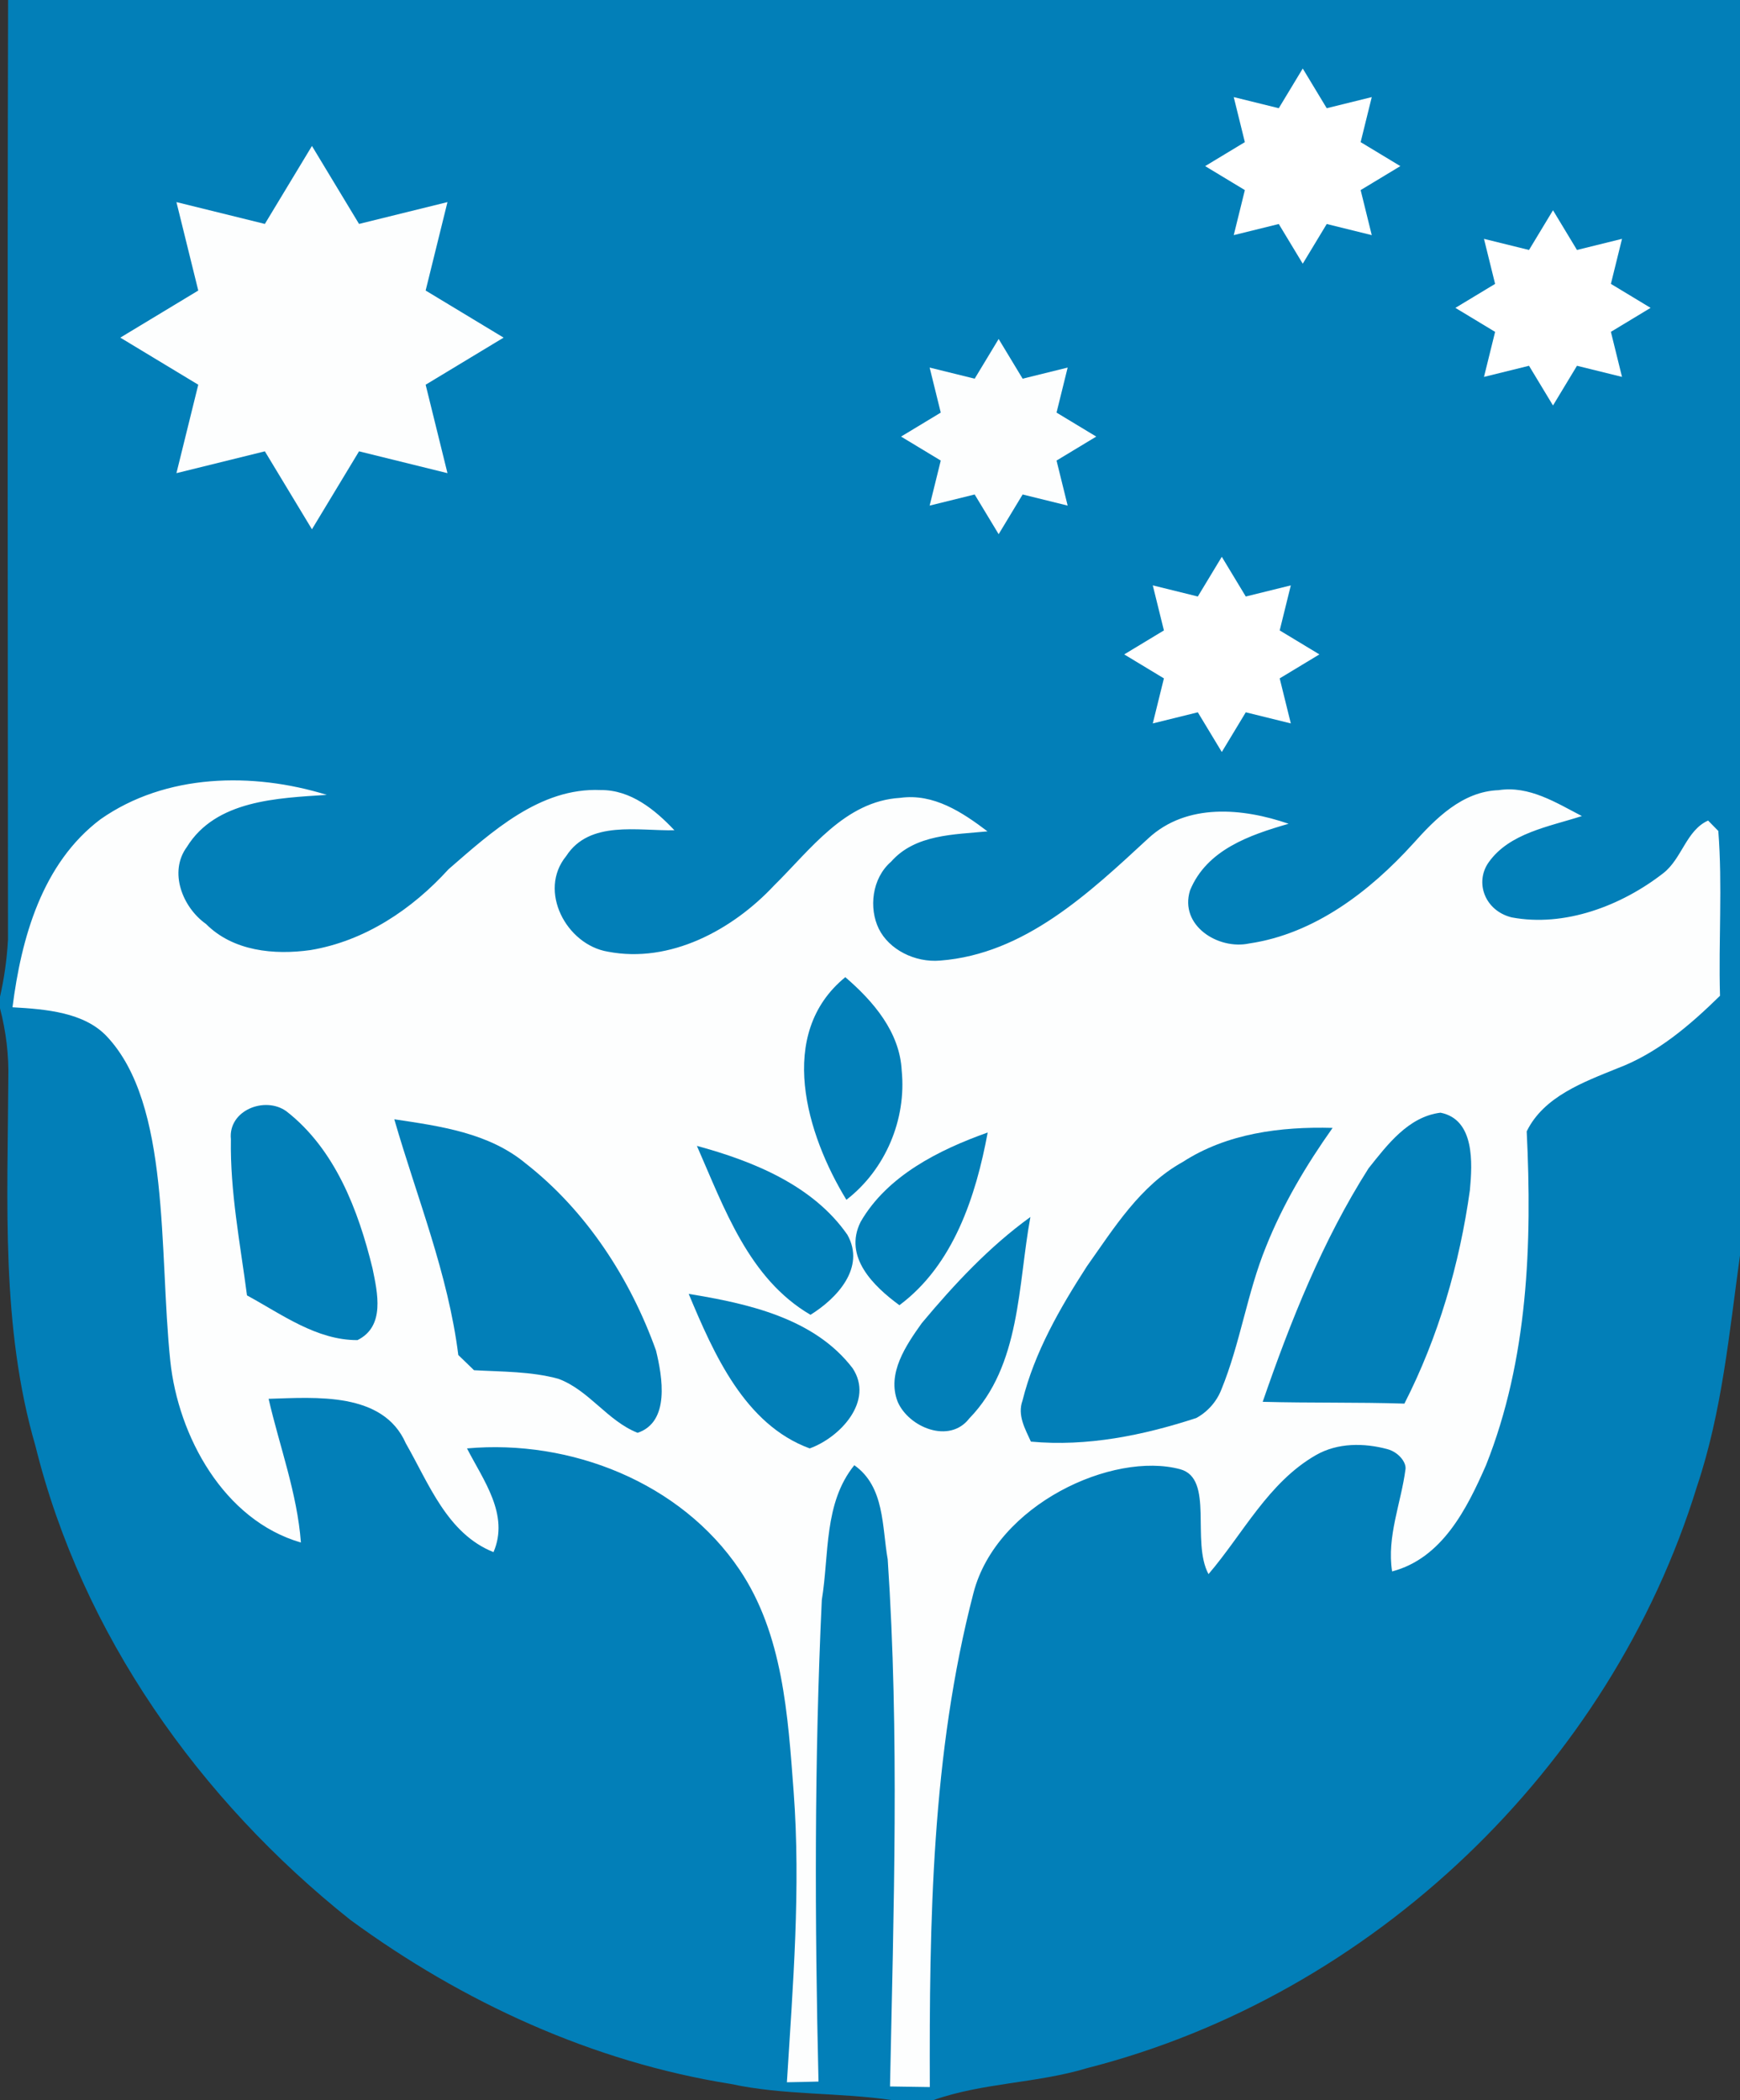
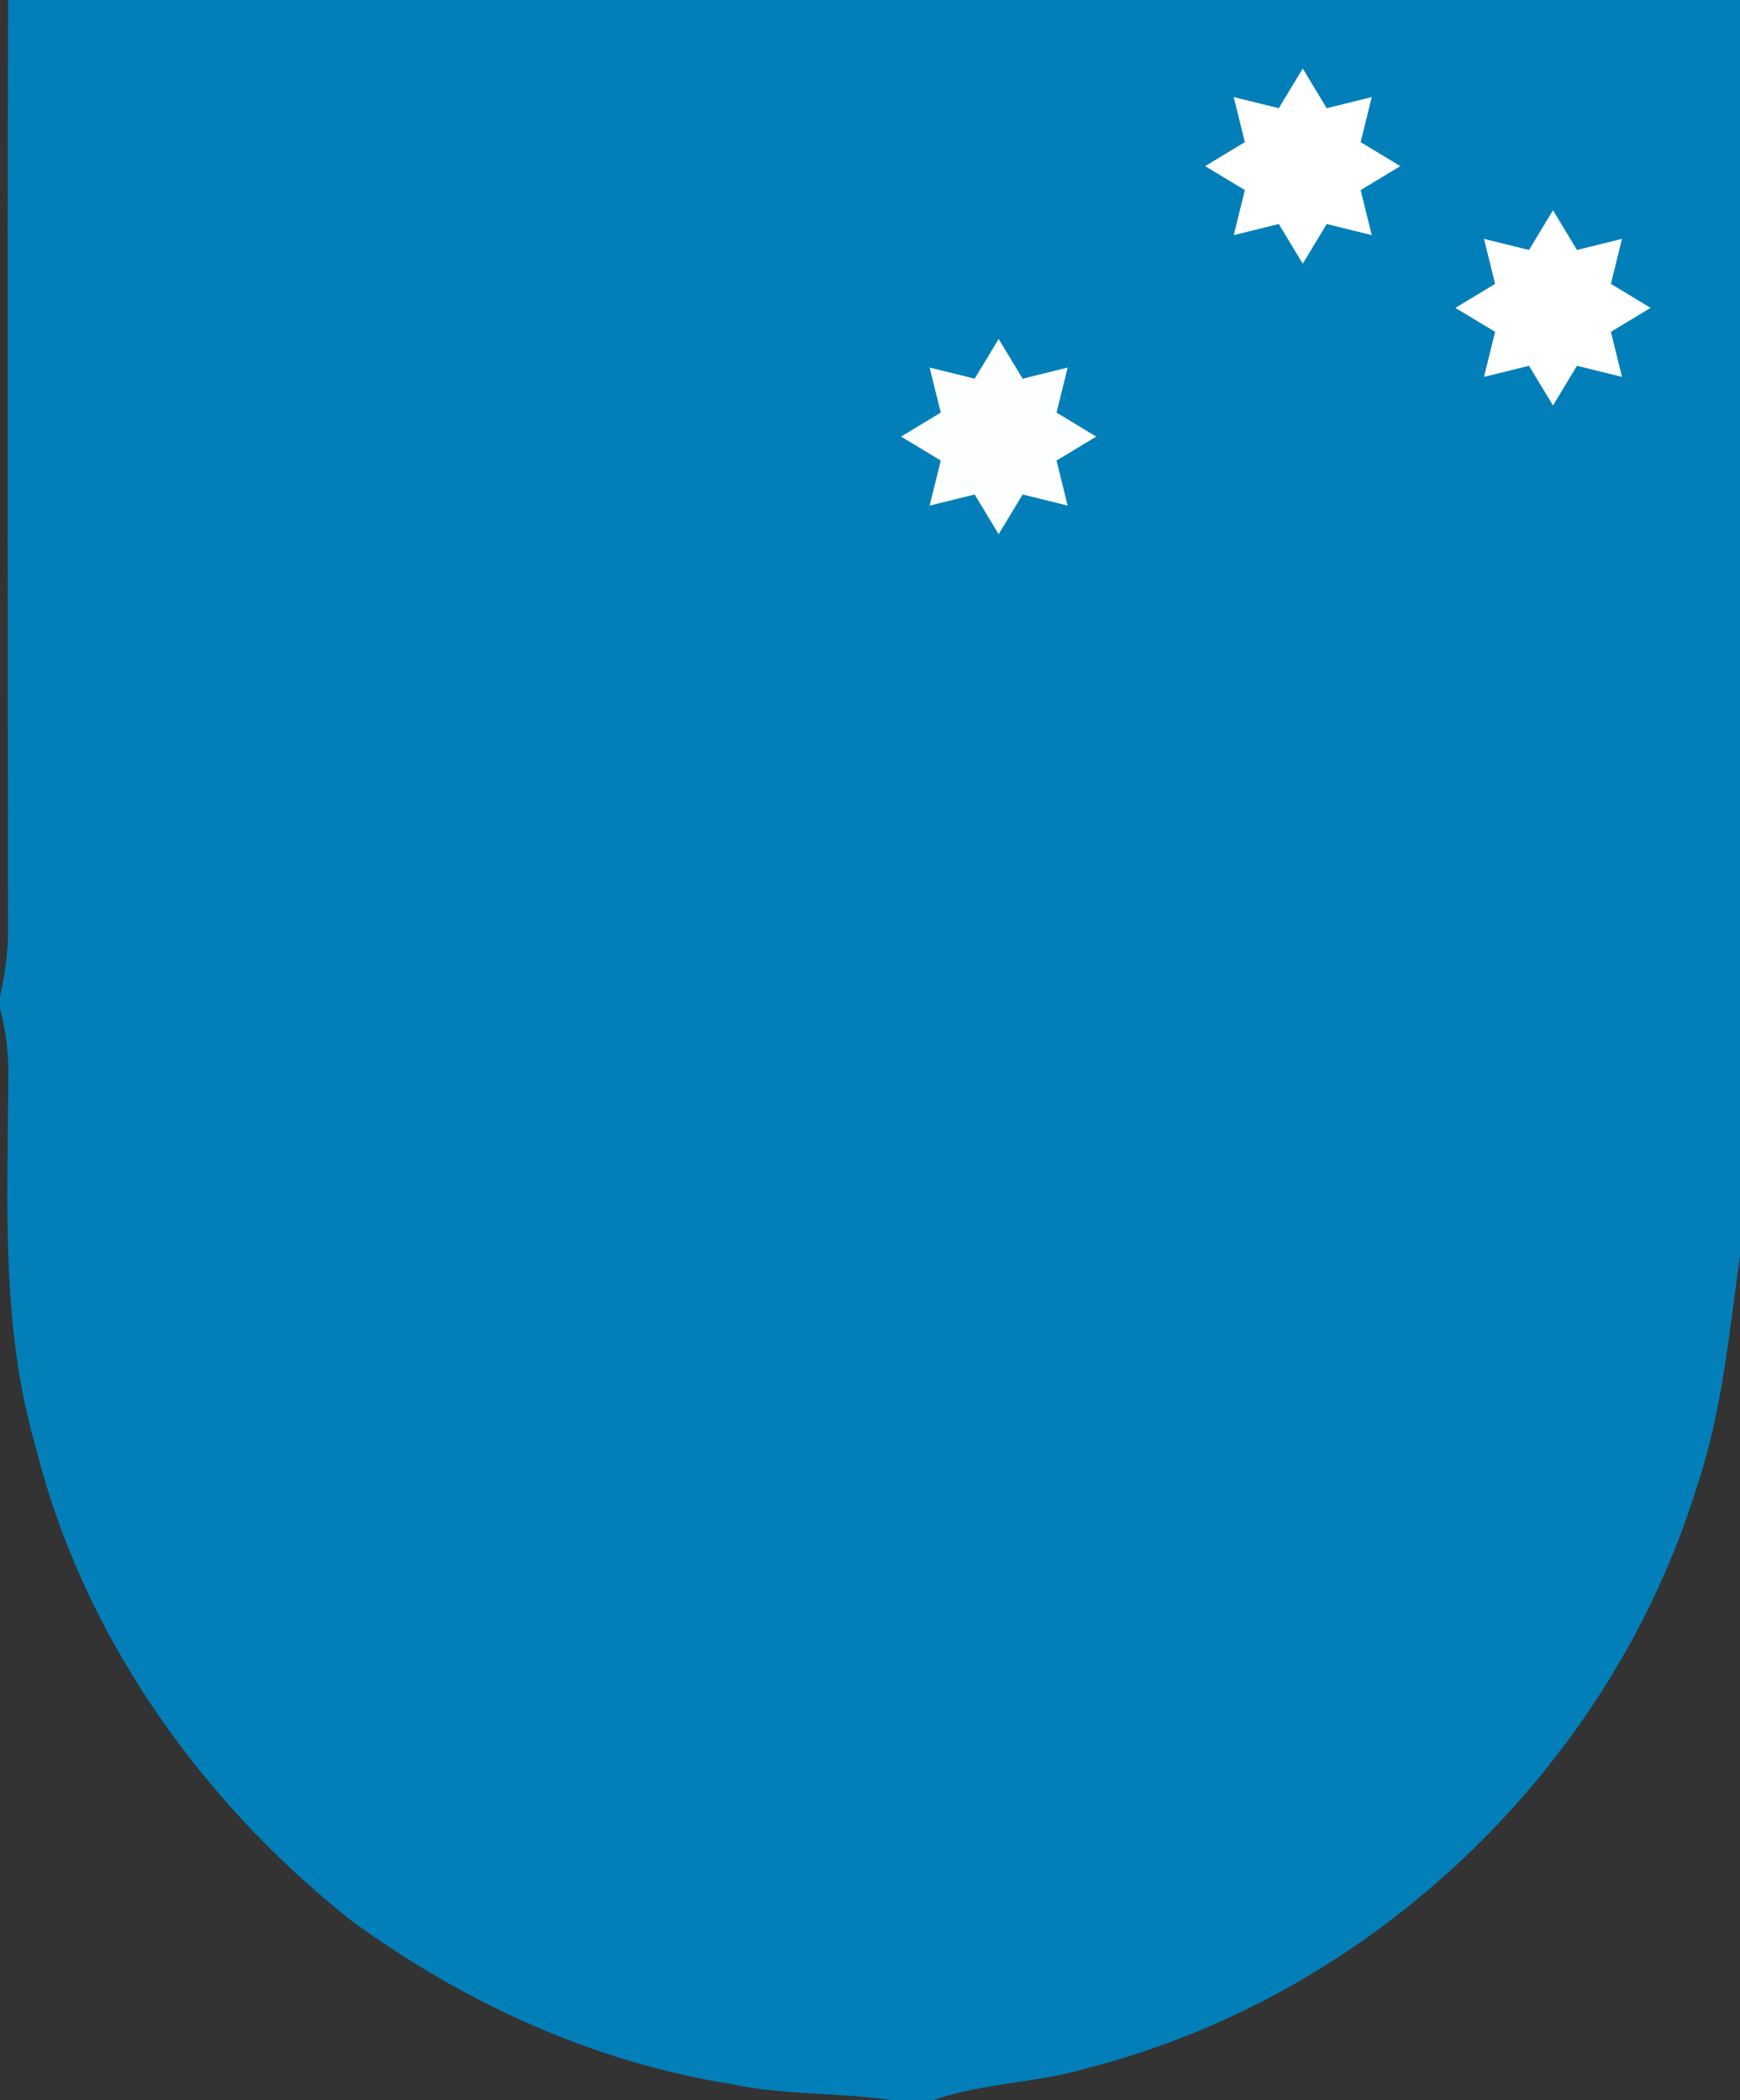
<svg xmlns="http://www.w3.org/2000/svg" xmlns:ns1="http://www.inkscape.org/namespaces/inkscape" xmlns:ns2="http://sodipodi.sourceforge.net/DTD/sodipodi-0.dtd" width="217.5" height="262.5" viewBox="0 0 174 210" version="1.1" id="svg2" ns1:version="0.91 r13725" ns2:docname="Coat_of_Arms_of_Christmas_Island_Fixed.svg">
  <rect x="0" y="0" width="174" height="210" fill="#333333" stroke="none" />
  <defs id="defs44" />
  <path d="M 0.81,0 174,0 l 0,125.53 c -1.08,7.76 -1.79,15.62 -4.3,23.09 -8.65,28.12 -32.46,50.9 -60.97,58.17 -5.04,1.53 -10.43,1.45 -15.41,3.21 l -4.08,0 C 83.88,209.21 78.41,209.53 73.09,208.38 59.29,206.19 46.26,200.2 35.03,191.97 19.96,179.98 8.2,163.4 3.54,144.57 0.08,132.68 0.77,120.2 0.83,107.97 0.9,105.56 0.61,103.16 0,100.82 l 0,-1.15 c 0.43,-1.88 0.69,-3.78 0.8,-5.7 C 0.78,62.65 0.73,31.32 0.81,0 z" id="path6" ns1:connector-curvature="0" style="fill:#027fb8" />
  <path ns2:type="star" style="fill:#ffffff;fill-opacity:1;stroke:none;stroke-width:0.16;stroke-linecap:round;stroke-miterlimit:4;stroke-dasharray:none;stroke-opacity:1" id="path3352" ns2:sides="8" ns2:cx="130.27499" ns2:cy="16.61" ns2:r1="9.7600002" ns2:r2="6.2665224" ns2:arg1="0.78539816" ns2:arg2="1.1780972" ns1:flatsided="false" ns1:rounded="0" ns1:randomized="0" d="m 137.176,23.511 -4.503,-1.112 -2.398,3.97 -2.398,-3.97 -4.503,1.112 1.112,-4.503 -3.97,-2.398 3.97,-2.398 -1.112,-4.503 4.503,1.112 2.398,-3.97 2.398,3.97 4.503,-1.112 -1.112,4.503 3.97,2.398 -3.97,2.398 z" />
-   <path ns2:type="star" style="fill:#fdfefe;fill-opacity:1;stroke:none;stroke-width:0.16;stroke-linecap:round;stroke-miterlimit:4;stroke-dasharray:none;stroke-opacity:1" id="path3348" ns2:sides="8" ns2:cx="31.195" ns2:cy="33.759998" ns2:r1="19.164801" ns2:r2="12.304985" ns2:arg1="0.78539816" ns2:arg2="1.1780972" ns1:flatsided="false" ns1:rounded="0" ns1:randomized="0" d="m 44.747,47.312 -8.843,-2.183 -4.709,7.796 -4.709,-7.796 -8.843,2.183 2.183,-8.843 -7.796,-4.709 7.796,-4.709 -2.183,-8.843 8.843,2.183 4.709,-7.796 4.709,7.796 8.843,-2.183 -2.183,8.843 7.796,4.709 -7.796,4.709 z" />
  <path d="M 162.201,37.686 157.698,36.575 155.3,40.545 l -2.398,-3.97 -4.503,1.112 1.112,-4.503 L 145.54,30.785 l 3.97,-2.398 -1.112,-4.503 4.503,1.112 L 155.3,21.025 l 2.398,3.97 4.503,-1.112 -1.112,4.503 3.97,2.398 -3.97,2.398 z" ns1:randomized="0" ns1:rounded="0" ns1:flatsided="false" ns2:arg2="1.1780972" ns2:arg1="0.78539816" ns2:r2="6.2665224" ns2:r1="9.7600002" ns2:cy="30.785" ns2:cx="155.3" ns2:sides="8" id="path3354" style="fill:#ffffff;fill-opacity:1;stroke:none;stroke-width:0.16;stroke-linecap:round;stroke-miterlimit:4;stroke-dasharray:none;stroke-opacity:1" ns2:type="star" />
  <path d="m 106.766,50.556 -4.503,-1.112 -2.398,3.97 -2.398,-3.97 -4.503,1.112 1.112,-4.503 -3.97,-2.398 3.97,-2.398 -1.112,-4.503 4.503,1.112 2.398,-3.97 2.398,3.97 4.503,-1.112 -1.112,4.503 3.97,2.398 -3.97,2.398 z" ns1:randomized="0" ns1:rounded="0" ns1:flatsided="false" ns2:arg2="1.1780972" ns2:arg1="0.78539816" ns2:r2="6.2665224" ns2:r1="9.7600002" ns2:cy="43.655" ns2:cx="99.864998" ns2:sides="8" id="path3350" style="fill:#fdfefe;fill-opacity:1;stroke:none;stroke-width:0.16;stroke-linecap:round;stroke-miterlimit:4;stroke-dasharray:none;stroke-opacity:1" ns2:type="star" />
-   <path ns2:type="star" style="fill:#ffffff;fill-opacity:1;stroke:none;stroke-width:0.16;stroke-linecap:round;stroke-miterlimit:4;stroke-dasharray:none;stroke-opacity:1" id="path3356" ns2:sides="8" ns2:cx="122.18" ns2:cy="65.435" ns2:r1="9.7600002" ns2:r2="6.2665224" ns2:arg1="0.78539816" ns2:arg2="1.1780972" ns1:flatsided="false" ns1:rounded="0" ns1:randomized="0" d="m 129.081,72.336 -4.503,-1.112 -2.398,3.97 -2.398,-3.97 -4.503,1.112 1.112,-4.503 -3.97,-2.398 3.97,-2.398 -1.112,-4.503 4.503,1.112 2.398,-3.97 2.398,3.97 4.503,-1.112 -1.112,4.503 3.97,2.398 -3.97,2.398 z" />
-   <path d="M 10.05,81.92 C 16.58,77.34 25.27,77.19 32.68,79.48 c -4.91,0.33 -11.1,0.51 -14,5.22 -1.83,2.5 -0.42,6.04 1.92,7.69 2.72,2.73 6.82,3.12 10.45,2.61 5.42,-0.9 10.16,-4.07 13.8,-8.08 4.3,-3.73 9.14,-8.19 15.22,-7.92 2.99,-0.03 5.43,1.96 7.37,4.02 -3.63,0.08 -8.49,-1.03 -10.82,2.58 -2.85,3.47 0.01,8.87 4.17,9.56 6.22,1.2 12.46,-2.17 16.62,-6.62 3.62,-3.56 7.07,-8.43 12.6,-8.76 3.35,-0.47 6.22,1.44 8.74,3.35 -3.33,0.33 -7.22,0.28 -9.64,3.03 -1.94,1.68 -2.231,4.668 -1.23,6.71 1.015,2.07 3.6,3.4 6.14,3.18 8.45,-0.65 14.91,-6.77 20.82,-12.23 3.85,-3.55 9.43,-3.03 14.02,-1.45 -3.88,1.12 -8.19,2.59 -9.86,6.67 -1.08,3.51 2.82,5.96 5.92,5.3 6.53,-0.96 12.06,-5.21 16.39,-9.98 2.26,-2.53 4.93,-5.22 8.55,-5.35 3.06,-0.47 5.74,1.25 8.33,2.59 -3.33,1.07 -7.248,1.703 -9.32,4.62 -1.42,1.999 -0.4,4.84 2.29,5.51 5.28,1 10.973,-1.149 15.17,-4.42 1.877,-1.463 2.29,-4.28 4.48,-5.26 0.26,0.26 0.77,0.78 1.02,1.04 0.43,5.48 0.01,10.99 0.17,16.48 -3,2.94 -6.27,5.75 -10.25,7.25 -3.39,1.38 -7.38,2.82 -9.08,6.31 0.55,11.21 0.14,22.81 -4.07,33.38 -1.91,4.36 -4.39,9.31 -9.39,10.62 -0.55,-3.49 0.909,-6.866 1.34,-10.23 0.086,-0.674 -0.682,-1.695 -1.82,-2 -2.31,-0.619 -4.956,-0.654 -7.14,0.6 -4.766,2.736 -7.28,7.86 -10.74,11.9 -1.76,-3.27 0.595,-9.57 -2.84,-10.49 -6.712,-1.799 -18.352,3.492 -20.66,12.36 -4.192,16.105 -4.42,32.9 -4.37,49.42 -1.33,-0.02 -2.66,-0.04 -3.98,-0.06 0.36,-17.57 0.95,-35.17 -0.23,-52.71 -0.58,-3.28 -0.29,-7.26 -3.34,-9.41 -3.07,3.8 -2.5,8.93 -3.25,13.47 -0.75,16.04 -0.71,32.11 -0.33,48.16 -0.79,0.02 -2.37,0.06 -3.16,0.07 0.6,-9.69 1.4,-19.403 0.67,-29.11 -0.57,-7.574 -1.063,-15.702 -5.41,-22.15 -5.876,-8.717 -16.88,-13.05 -27.25,-12.12 1.63,3.18 4.26,6.63 2.65,10.37 -4.64,-1.85 -6.46,-6.86 -8.77,-10.88 -2.27,-5.17 -9,-4.59 -13.72,-4.45 1.1,4.78 2.86,9.44 3.23,14.37 C 22.38,152.01 17.817,143.604 17.03,136.09 15.876,125.065 17.094,110.425 10.673,103.622 8.403,101.217 4.58,100.91 1.25,100.72 2.13,93.79 4.21,86.32 10.05,81.92 Z" id="path18" ns1:connector-curvature="0" style="fill:#fdfefe" ns2:nodetypes="ccccccccccccccsccccccccscscccccccssscsscccccccsscccccsscc" />
  <path d="M 84.53,97.71 C 87.33,100.11 89.98,103.2 90.17,107.05 c 0.49,4.89 -1.63,9.91 -5.53,12.92 -3.97,-6.49 -7.06,-16.59 -0.11,-22.26 z" id="path20" ns1:connector-curvature="0" style="fill:#027fb8" />
-   <path d="m 23.09,113.91 c -0.29,-2.88 3.4,-4.34 5.55,-2.79 4.87,3.79 7.19,9.89 8.61,15.7 0.5,2.44 1.29,5.8 -1.5,7.18 -4.09,0.02 -7.59,-2.59 -11.05,-4.47 -0.68,-5.19 -1.7,-10.38 -1.61,-15.62 z" id="path24" ns1:connector-curvature="0" style="fill:#027fb8" />
+   <path d="m 23.09,113.91 c -0.29,-2.88 3.4,-4.34 5.55,-2.79 4.87,3.79 7.19,9.89 8.61,15.7 0.5,2.44 1.29,5.8 -1.5,7.18 -4.09,0.02 -7.59,-2.59 -11.05,-4.47 -0.68,-5.19 -1.7,-10.38 -1.61,-15.62 " id="path24" ns1:connector-curvature="0" style="fill:#027fb8" />
  <path d="m 136.85,116.83 c 1.88,-2.36 3.98,-5.17 7.2,-5.57 3.44,0.68 3.19,5.05 2.94,7.74 -1.03,7.39 -3.15,14.69 -6.55,21.35 -4.72,-0.15 -9.45,-0.05 -14.17,-0.18 2.79,-8.08 5.98,-16.1 10.58,-23.34 z" id="path26" ns1:connector-curvature="0" style="fill:#027fb8" />
-   <path d="m 39.43,111.92 c 4.6,0.69 9.47,1.35 13.17,4.44 6.04,4.73 10.43,11.5 13,18.68 0.64,2.63 1.42,7.14 -1.84,8.23 -3.02,-1.19 -4.85,-4.26 -7.92,-5.4 -2.74,-0.75 -5.62,-0.7 -8.44,-0.86 -0.39,-0.38 -1.18,-1.14 -1.57,-1.52 -1.02,-8.14 -4.14,-15.75 -6.4,-23.57 z" id="path28" ns1:connector-curvature="0" style="fill:#027fb8" />
  <path d="m 118.27,116.19 c 4.43,-2.87 9.81,-3.55 14.99,-3.41 -2.63,3.71 -4.97,7.64 -6.66,11.88 -1.89,4.63 -2.57,9.67 -4.47,14.3 -0.47,1.2 -1.37,2.21 -2.5,2.83 -5.33,1.74 -10.92,2.88 -16.54,2.36 -0.58,-1.28 -1.37,-2.64 -0.84,-4.1 1.21,-4.86 3.75,-9.26 6.44,-13.43 2.73,-3.85 5.33,-8.08 9.58,-10.43 z" id="path30" ns1:connector-curvature="0" style="fill:#027fb8" />
  <path d="m 86.06,122.18 c 2.66,-4.62 7.85,-7.21 12.71,-8.94 -1.18,6.36 -3.41,13.24 -8.83,17.27 -2.58,-1.89 -5.62,-4.83 -3.88,-8.33 z" id="path32" ns1:connector-curvature="0" style="fill:#027fb8" />
  <path d="m 69.69,114.58 c 5.61,1.52 11.62,3.95 15.05,8.89 1.84,3.29 -1.05,6.36 -3.69,8 -6.18,-3.61 -8.63,-10.69 -11.36,-16.89 z" id="path34" ns1:connector-curvature="0" style="fill:#027fb8" />
  <path d="m 92.18,132.3 c 3.25,-3.89 6.74,-7.63 10.86,-10.61 -1.26,6.81 -0.96,14.85 -6.11,20.14 -1.99,2.59 -6.06,0.89 -7.16,-1.66 -1.11,-2.83 0.83,-5.65 2.41,-7.87 z" id="path36" ns1:connector-curvature="0" style="fill:#027fb8" />
  <path d="m 68.87,129.38 c 5.9,0.96 12.56,2.42 16.39,7.43 2.17,3.27 -1.24,6.92 -4.29,8.02 -6.51,-2.39 -9.6,-9.48 -12.1,-15.45 z" id="path40" ns1:connector-curvature="0" style="fill:#027fb8" />
</svg>